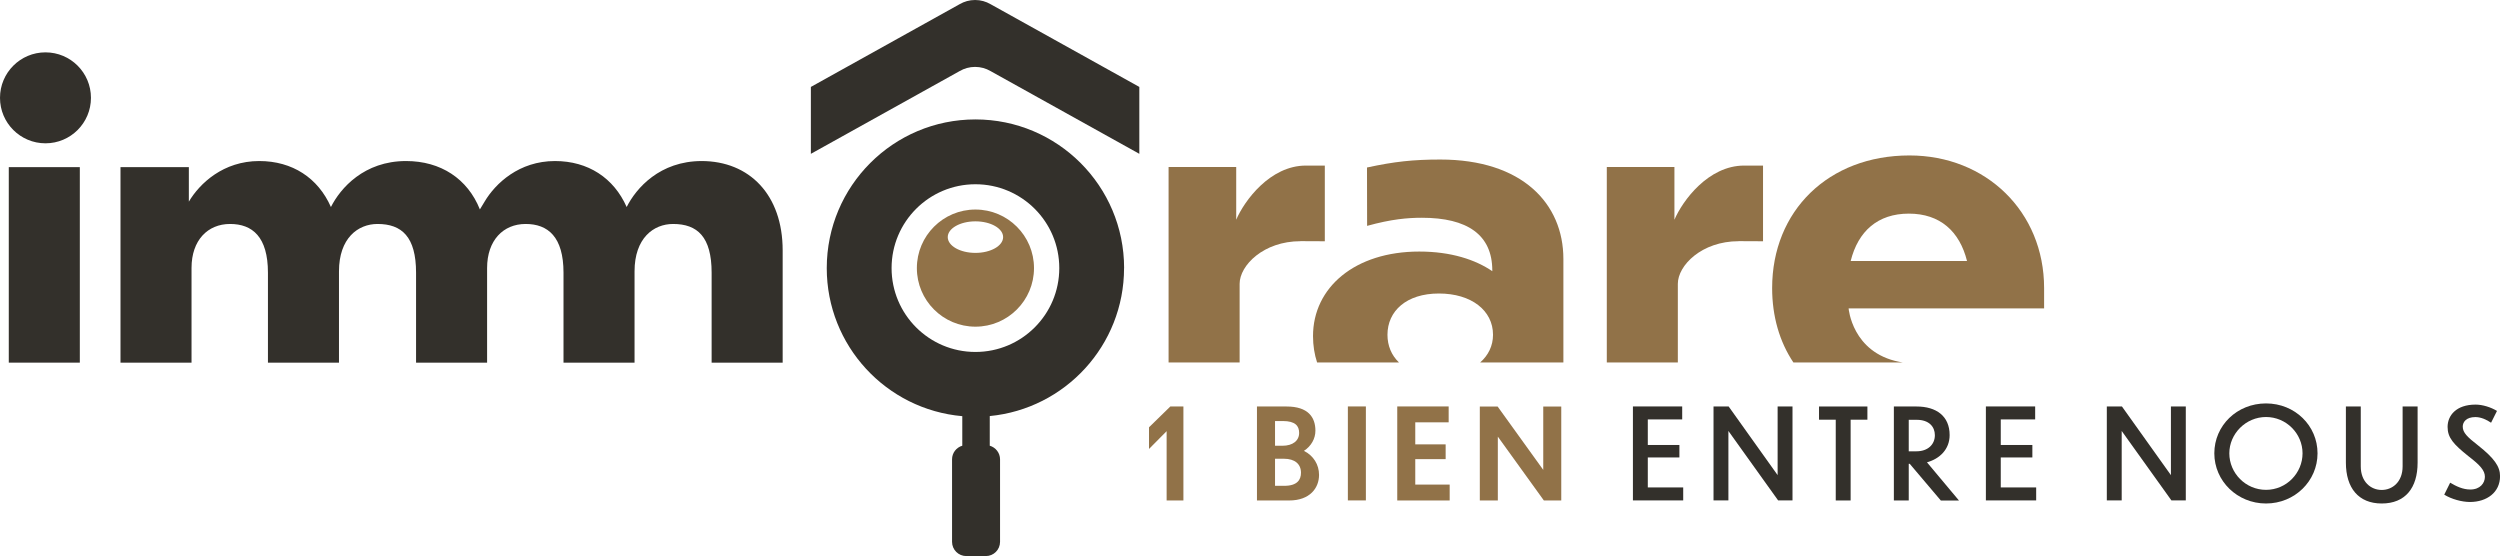
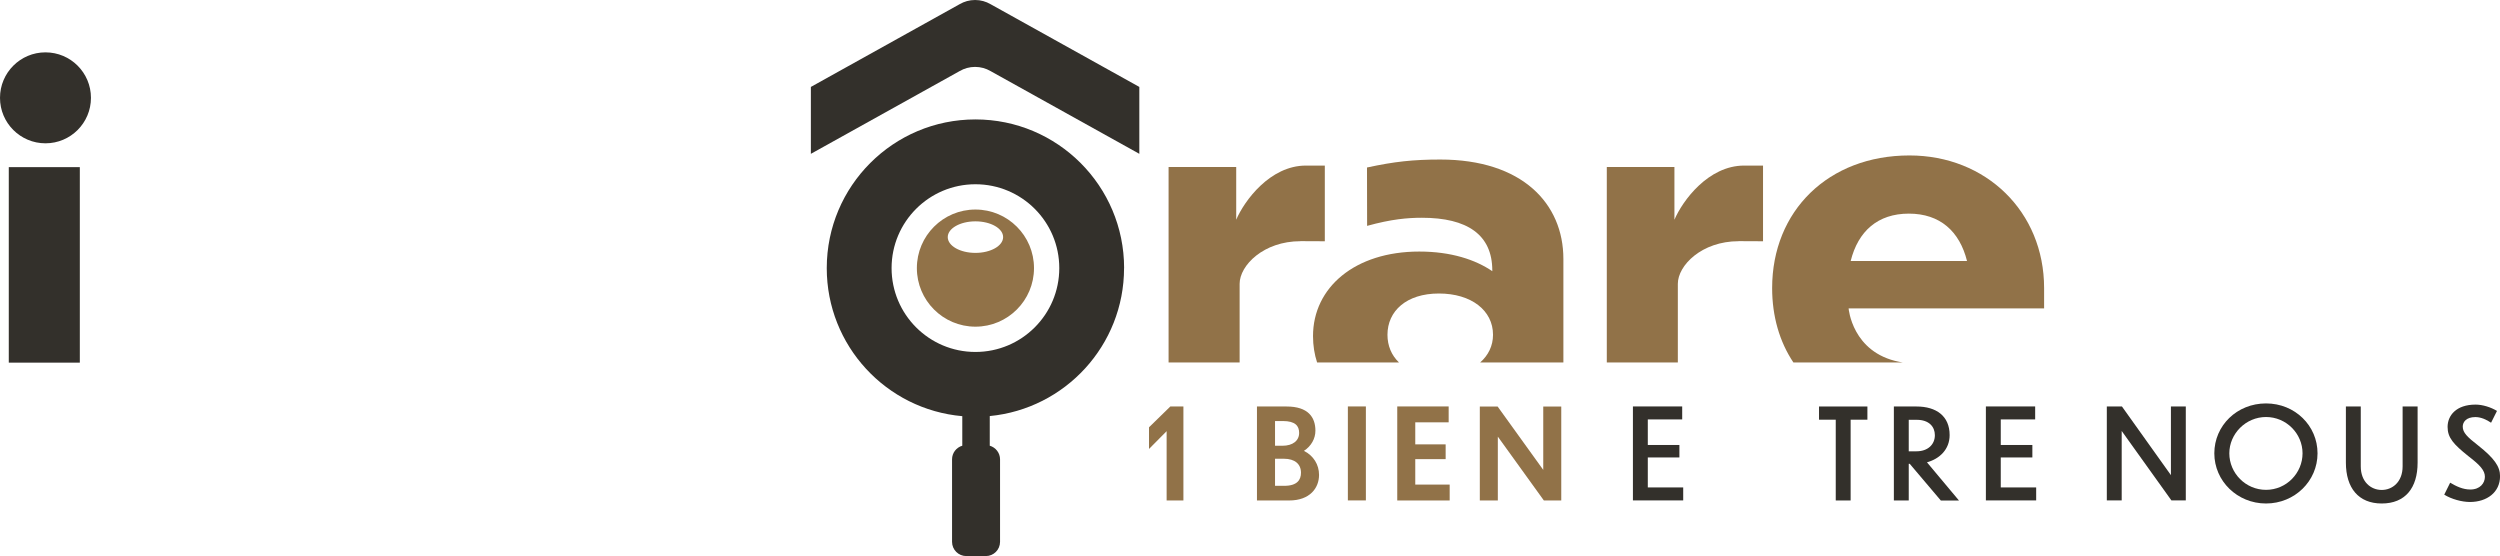
<svg xmlns="http://www.w3.org/2000/svg" id="Layer_2" data-name="Layer 2" width="446.93" height="99.41" viewBox="0 0 446.93 99.41">
  <defs>
    <style>
      .cls-1 {
        fill: #33302b;
      }

      .cls-2 {
        fill: #917248;
      }
    </style>
  </defs>
  <g id="Calque_1" data-name="Calque 1">
    <g>
      <g>
        <path class="cls-2" d="M174.38,37.46c-5.78,0-10.47,4.69-10.47,10.47s4.69,10.47,10.47,10.47,10.47-4.69,10.47-10.47-4.69-10.47-10.47-10.47ZM174.38,45.21c-2.74,0-4.95-1.26-4.95-2.82s2.22-2.82,4.95-2.82,4.95,1.26,4.95,2.82-2.22,2.82-4.95,2.82Z" />
        <g>
          <path class="cls-2" d="M232.5,43.12c-6.65,0-10.89,4.35-10.89,7.62v14.06h-12.7V29.85h12.09v9.43c1.45-3.39,6.05-9.68,12.46-9.68h3.38v13.53l-4.34-.02Z" />
          <path class="cls-2" d="M244.4,29.94c4.86-1.05,8.24-1.42,13.08-1.42,14.64,0,22.01,7.86,22.01,17.78v18.5h-14.88c1.45-1.27,2.3-2.97,2.3-4.95,0-4.35-3.87-7.38-9.68-7.38s-9.19,3.14-9.19,7.38c0,1.95.72,3.67,2.06,4.95h-14.64c-.47-1.44-.73-3.01-.73-4.71,0-8.71,7.5-15.12,18.99-15.12,5.68,0,10.04,1.45,13.06,3.51v-.12c0-6.41-4.48-9.43-12.58-9.43-2.54,0-5.44.24-9.8,1.45l-.02-10.43Z" />
          <path class="cls-2" d="M339.51,64.68l.66.12h-19.56c-2.48-3.71-3.8-8.25-3.8-13.3,0-13.79,10.04-23.71,24.55-23.71,13.67,0,24.07,10.04,24.07,23.71v3.63h-34.95s.62,7.88,9.03,9.55ZM330.85,46.66h20.8c-1.33-5.32-4.84-8.47-10.4-8.47s-9.07,3.14-10.4,8.47Z" />
          <path class="cls-2" d="M310.84,43.12c-6.65,0-10.89,4.35-10.89,7.62v14.06h-12.7V29.85h12.09v9.43c1.45-3.39,6.05-9.68,12.46-9.68h3.38v13.53l-4.34-.02Z" />
        </g>
      </g>
      <g>
        <g>
          <path class="cls-2" d="M211.56,89.47h-3v-12.39l-3.15,3.18v-3.87l3.81-3.72h2.34v16.8Z" />
          <path class="cls-2" d="M230.48,89.47h-5.77v-16.8h5.29c3.85,0,5.16,1.91,5.16,4.33,0,1.4-.74,2.75-2.05,3.6,1.71.86,2.7,2.46,2.7,4.3,0,2.32-1.62,4.57-5.34,4.57ZM227.94,75.27v4.42h1.31c1.89,0,3-.92,3-2.3,0-1.24-.68-2.12-2.91-2.12h-1.4ZM227.94,82.01v4.84h1.67c2.3,0,2.97-1.08,2.97-2.34,0-1.55-1.1-2.5-3.04-2.5h-1.6Z" />
          <path class="cls-2" d="M240.96,72.66h3.22v16.8h-3.22v-16.8Z" />
          <path class="cls-2" d="M249.79,72.66h9.19v2.84h-5.97v3.94h5.43v2.64h-5.43v4.55h6.15v2.84h-9.37v-16.8Z" />
          <path class="cls-2" d="M267.77,78.07v11.4h-3.22v-16.8h3.18l8.16,11.33v-11.33h3.22v16.8h-3.11l-8.22-11.4Z" />
        </g>
        <g>
          <path class="cls-1" d="M291.92,72.66h8.81v2.32h-6.15v4.57h5.65v2.23h-5.65v5.36h6.33v2.32h-8.99v-16.8Z" />
-           <path class="cls-1" d="M308.99,77.03v12.43h-2.66v-16.8h2.7l8.76,12.28v-12.28h2.66v16.8h-2.57l-8.9-12.43Z" />
          <path class="cls-1" d="M328.19,75.03h-3v-2.36h8.65v2.36h-3v14.44h-2.66v-14.44Z" />
          <path class="cls-1" d="M341.41,82.91h-.18v6.56h-2.66v-16.8h4.05c3.56,0,5.92,1.73,5.92,5.11,0,2.55-1.78,4.24-4.05,4.87l5.72,6.83h-3.24l-5.56-6.56ZM341.23,75.05v5.63h1.4c1.96,0,3.27-1.17,3.27-2.88,0-1.51-1.04-2.75-3.24-2.75h-1.42Z" />
          <path class="cls-1" d="M355.02,72.66h8.81v2.32h-6.15v4.57h5.65v2.23h-5.65v5.36h6.33v2.32h-8.99v-16.8Z" />
          <path class="cls-1" d="M379.3,77.03v12.43h-2.66v-16.8h2.7l8.76,12.28v-12.28h2.66v16.8h-2.57l-8.9-12.43Z" />
          <path class="cls-1" d="M414.31,81.04c0,4.96-4.08,8.97-9.21,8.97s-9.24-4.01-9.24-8.97,4.05-8.92,9.24-8.92,9.21,3.99,9.21,8.92ZM398.54,81.04c0,3.54,2.91,6.53,6.56,6.53s6.53-3,6.53-6.53-2.91-6.49-6.53-6.49-6.56,3-6.56,6.49Z" />
          <path class="cls-1" d="M425.78,90.01c-4.14,0-6.4-2.77-6.4-7.3v-10.05h2.66v10.72c0,2.77,1.82,4.21,3.74,4.21s3.74-1.44,3.74-4.21v-10.72h2.68v10.05c0,4.53-2.21,7.3-6.42,7.3Z" />
          <path class="cls-1" d="M445.33,75.57c-.79-.54-1.8-1.01-2.79-1.01-1.69,0-2.27.92-2.27,1.71,0,1.08.83,1.87,2.77,3.38,2.84,2.25,3.9,3.74,3.9,5.47,0,2.91-2.37,4.62-5.38,4.62-1.44,0-3.29-.5-4.6-1.31l1.06-2.14c1.06.63,2.25,1.22,3.6,1.22,1.76,0,2.61-1.15,2.61-2.27s-.83-2.07-2.95-3.69c-2.68-2.14-3.72-3.31-3.72-5.23,0-2.03,1.53-3.99,5-3.99,1.28,0,2.73.47,3.83,1.13l-1.06,2.12Z" />
        </g>
      </g>
      <g>
        <path class="cls-1" d="M174.32,0c1,0,1.94.27,2.75.74l26.61,14.8v11.96s-26.61-14.8-26.61-14.8c-.81-.47-1.75-.74-2.75-.74h0c-1,0-1.94.27-2.75.74l-26.61,14.8v-11.96L171.57.74C172.38.27,173.32,0,174.32,0h0Z" />
        <g>
          <g>
            <path class="cls-1" d="M14.27,64.83H1.57V29.88h12.7v34.95Z" />
-             <path class="cls-1" d="M125.46,28.79c-7.5,0-11.73,4.84-13.43,8.22-2.3-5.2-6.89-8.22-12.82-8.22-6.41,0-10.64,3.99-12.58,7.26l-.84,1.39c-2.2-5.49-7-8.65-13.2-8.65-7.5,0-11.73,4.84-13.43,8.22-2.3-5.2-6.89-8.22-12.82-8.22-6.41,0-10.64,3.99-12.58,7.26v-6.17h-12.22v34.95h12.7v-16.93c0-4.96,2.9-7.86,6.89-7.86s6.77,2.3,6.77,8.71v16.08h12.7v-16.32c0-5.93,3.39-8.47,6.89-8.47,4.35,0,6.89,2.3,6.89,8.71v16.08h12.7v-16.91h0c0-4.97,2.9-7.88,6.89-7.88s6.77,2.3,6.77,8.71v16.08h12.7v-16.32c0-5.93,3.39-8.47,6.89-8.47,4.35,0,6.89,2.3,6.89,8.71v16.08h12.7v-20.07c0-9.92-5.93-15.97-14.51-15.97Z" />
          </g>
          <path class="cls-1" d="M8.13,9.36C3.64,9.36,0,13,0,17.49s3.64,8.13,8.13,8.13,8.13-3.64,8.13-8.13-3.64-8.13-8.13-8.13Z" />
        </g>
        <path class="cls-1" d="M200.96,47.93c0-14.68-11.9-26.58-26.58-26.58s-26.58,11.9-26.58,26.58c0,13.89,10.65,25.28,24.23,26.47v5.28c-1.06.31-1.83,1.28-1.83,2.44v14.75c0,1.4,1.14,2.54,2.55,2.54h3.49c1.4,0,2.54-1.14,2.54-2.54v-14.75c0-1.16-.78-2.13-1.84-2.44v-5.3c13.47-1.29,24.01-12.64,24.01-26.45ZM174.38,62.92c-8.28,0-14.99-6.71-14.99-14.99s6.71-14.99,14.99-14.99,14.99,6.71,14.99,14.99-6.71,14.99-14.99,14.99Z" />
      </g>
    </g>
  </g>
</svg>